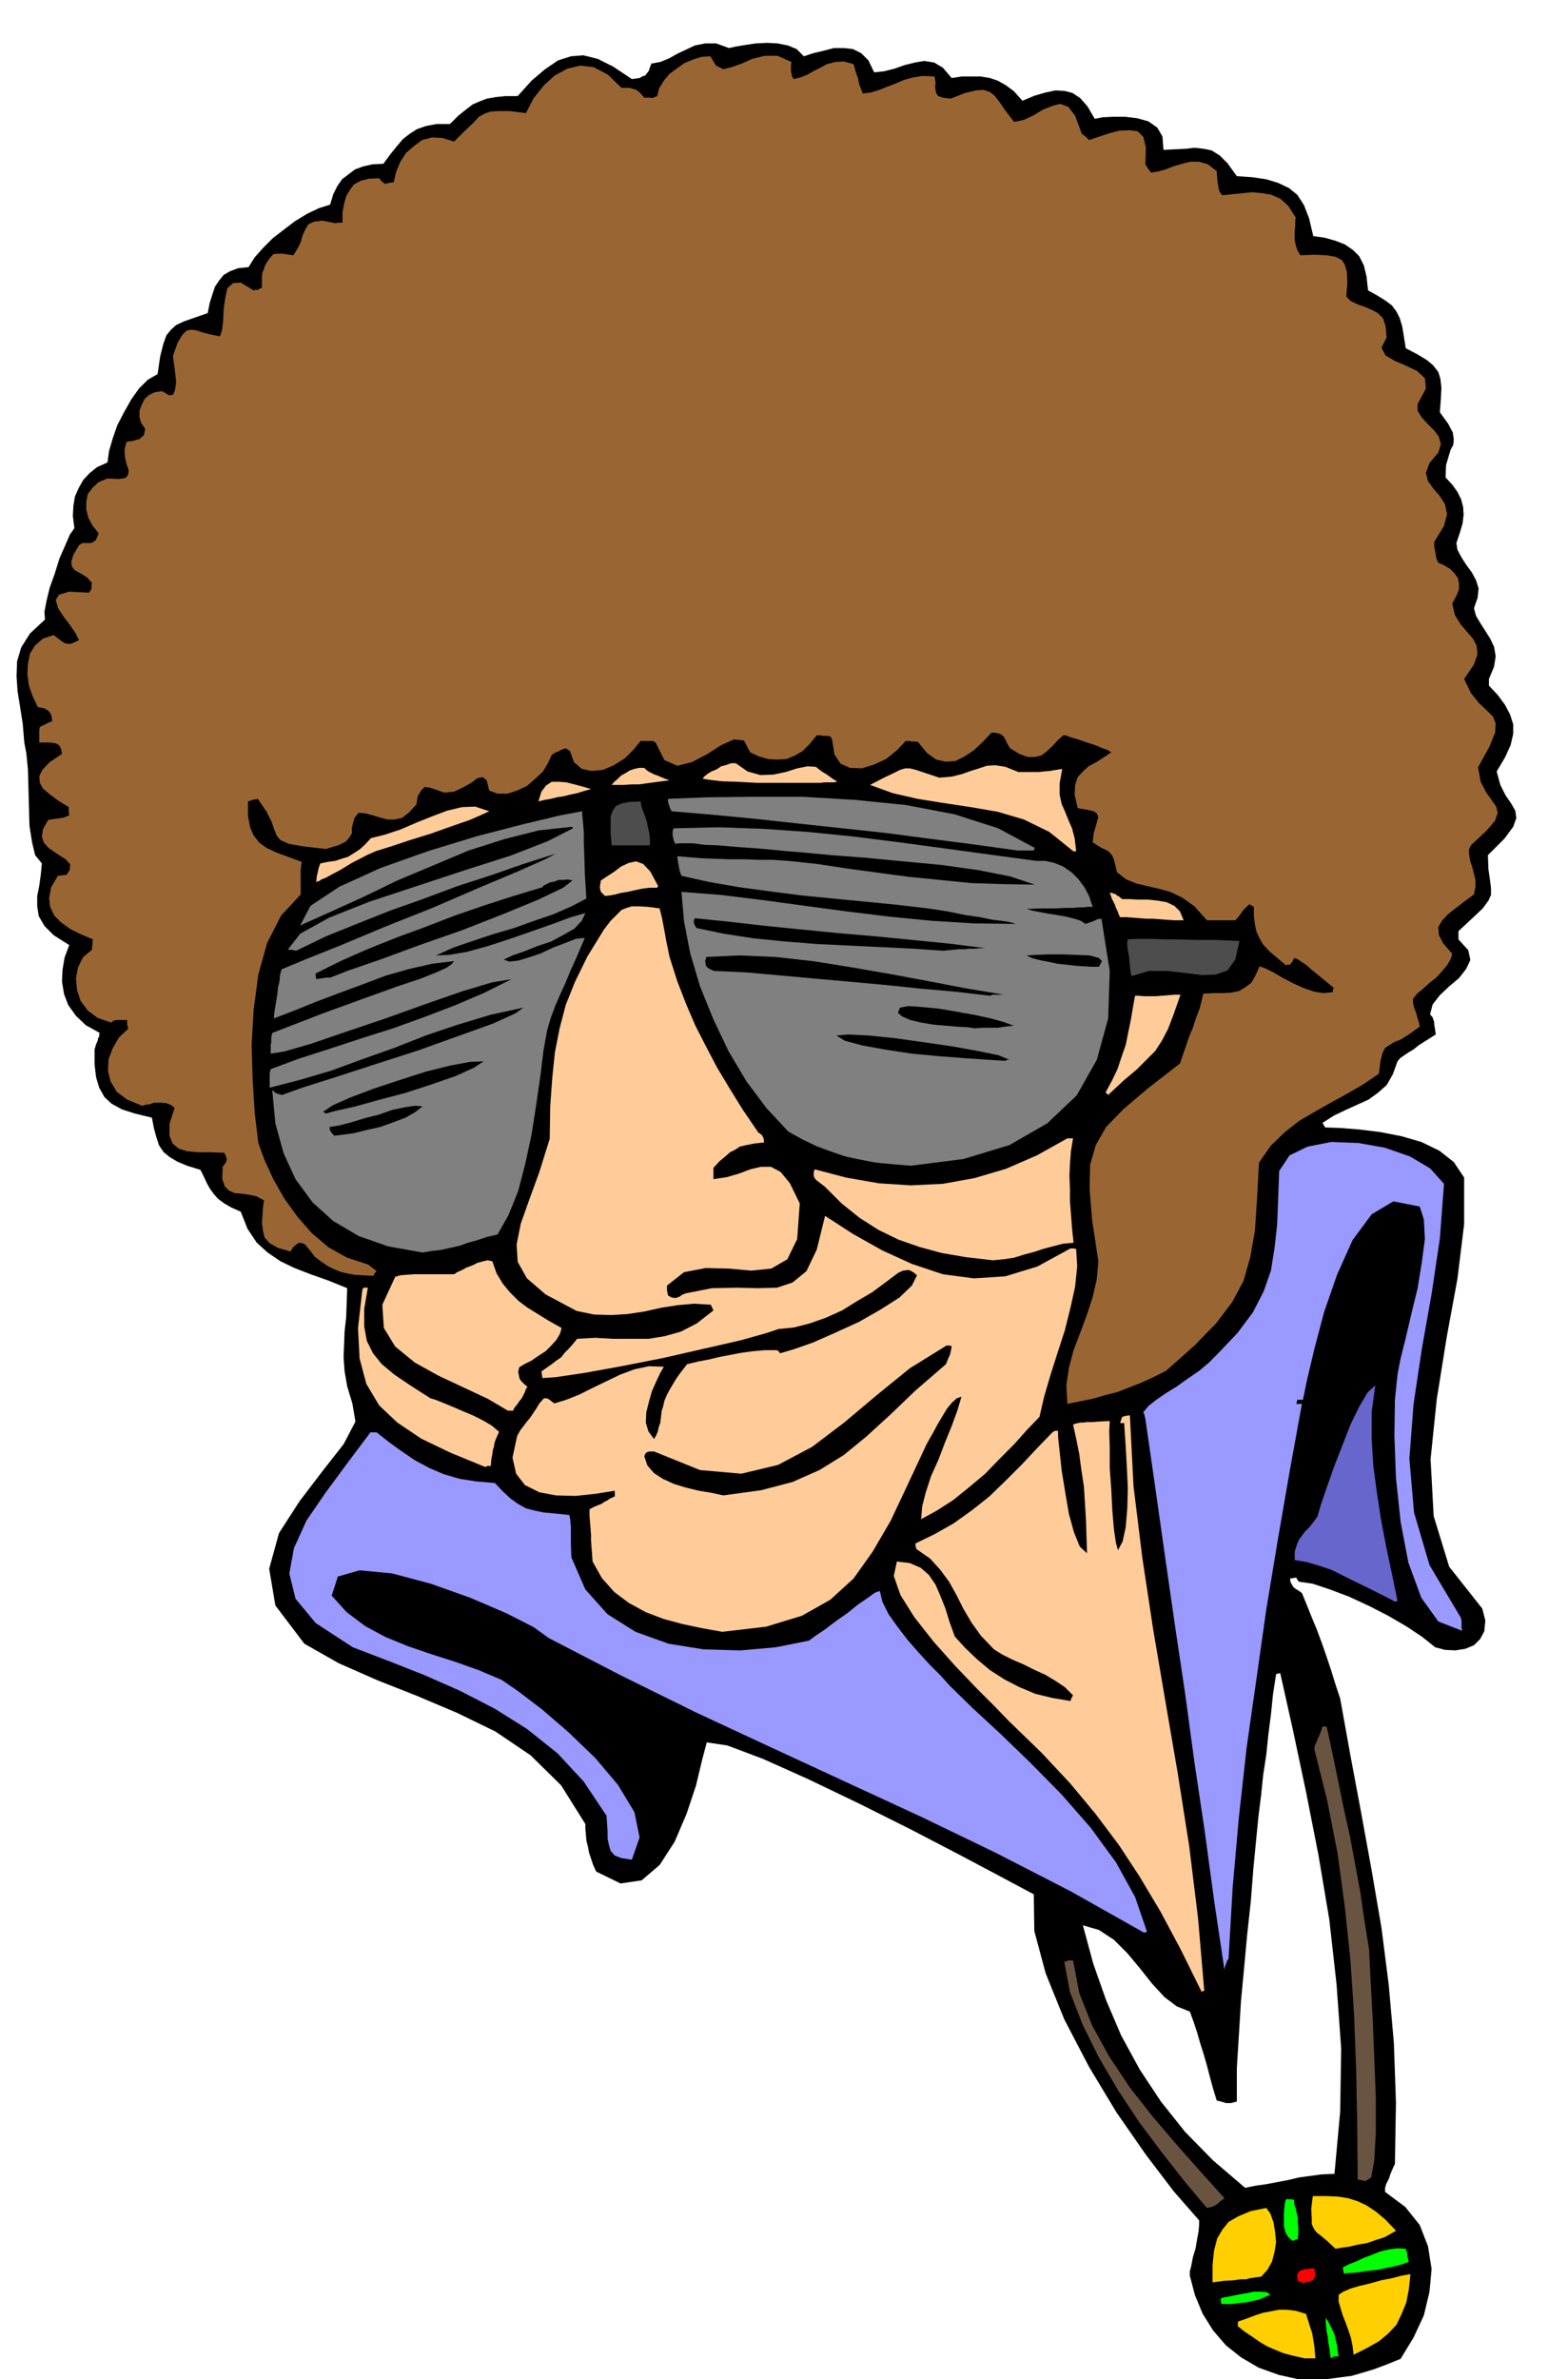
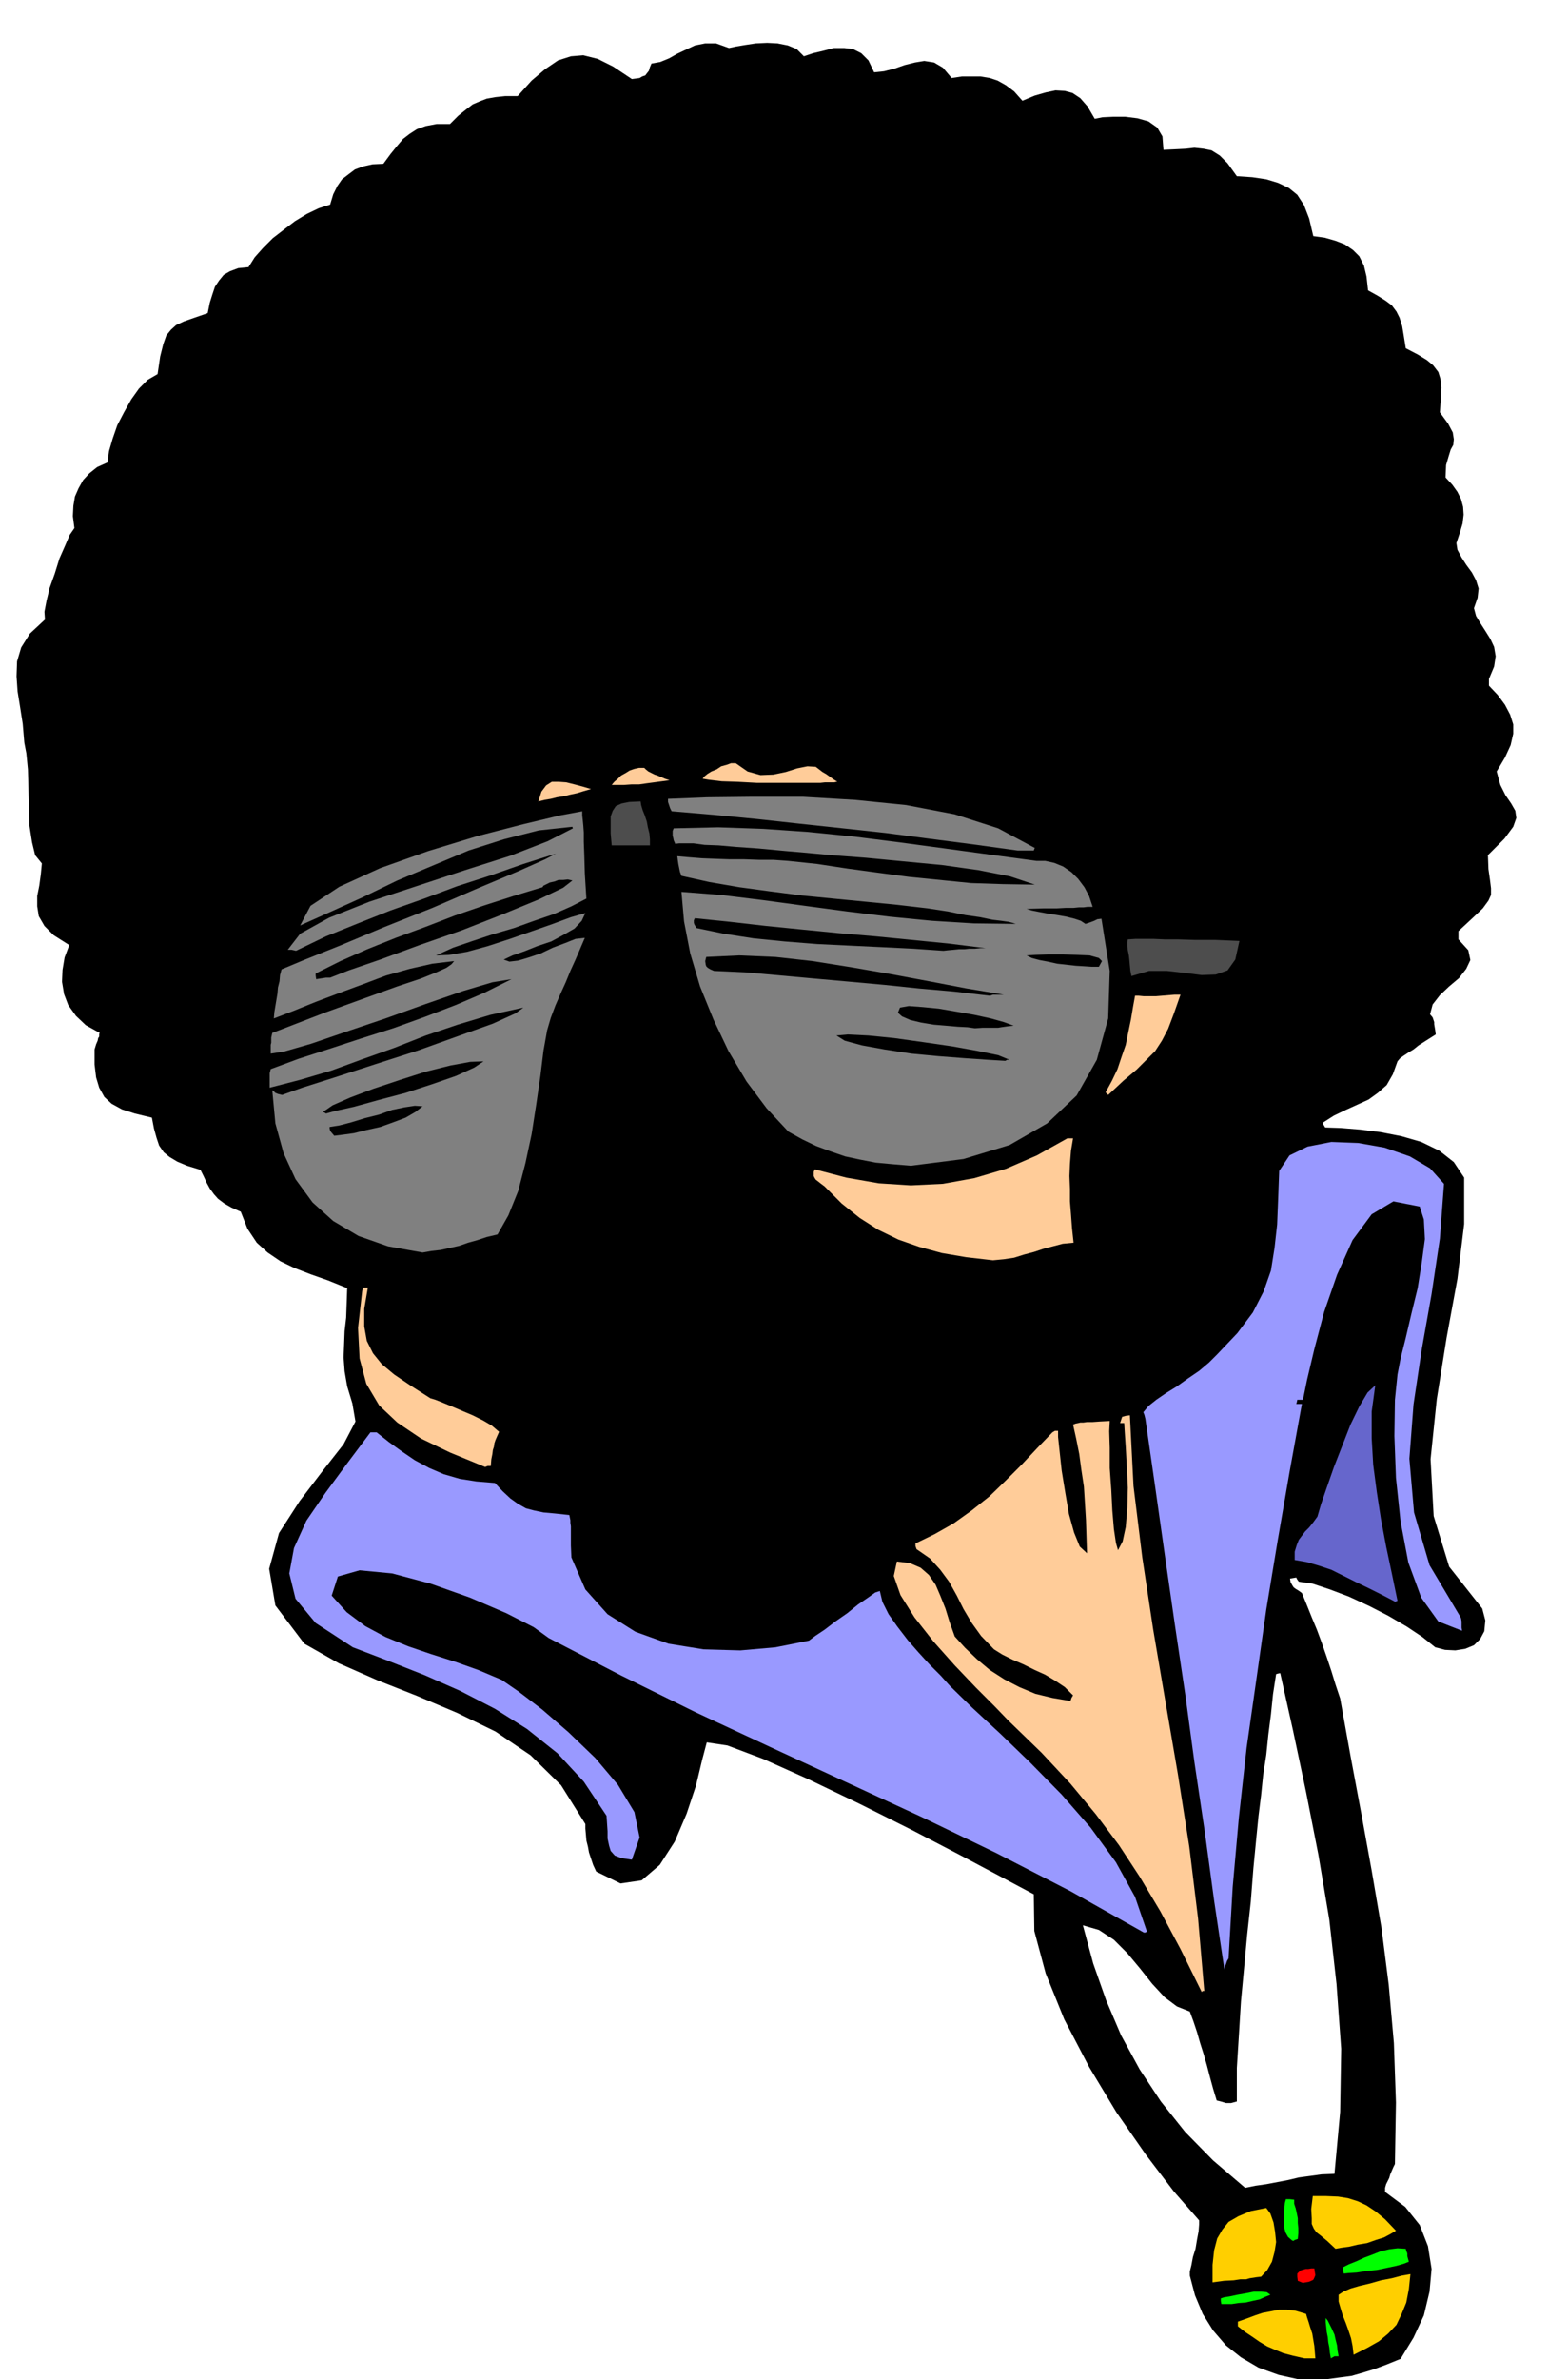
<svg xmlns="http://www.w3.org/2000/svg" width="490.455" height="743.921" fill-rule="evenodd" stroke-linecap="round" preserveAspectRatio="none" viewBox="0 0 3035 4604">
  <style>.brush1{fill:#000}.pen1{stroke:none}.brush2{fill:#ffcf00}.brush3{fill:#0f0}.brush6{fill:#fc9}.brush10{fill:gray}.brush11{fill:#4d4d4d}</style>
  <path d="m2520 4606-45-10-39-14-34-20-29-23-25-29-20-32-15-36-10-38v-8l3-12 3-16 5-16 3-18 3-16 1-13v-8l-49-56-54-71-57-82-53-88-48-92-36-89-22-82-1-71-60-32-81-43-96-50-100-50-100-48-87-39-69-26-40-6-9 34-12 50-18 54-23 54-29 45-35 30-41 6-47-23-6-13-4-12-4-12-2-11-3-12-1-12-1-11v-9l-47-75-59-58-68-46-74-36-78-33-76-30-75-33-67-38-56-74-12-71 19-69 40-62 45-59 40-51 23-44-6-35-10-33-5-29-2-27 1-25 1-26 3-26 1-28 1-29-37-15-34-12-31-12-27-13-25-17-21-19-18-27-13-33-18-8-14-8-12-9-8-9-8-11-6-11-6-13-6-12-26-8-19-8-15-9-11-9-9-13-5-15-5-18-4-21-33-8-25-8-20-11-14-13-10-18-6-20-3-25v-29l3-10 3-7 1-5 2-3v-5l1-2-27-15-19-18-15-21-8-21-4-24 1-23 4-24 9-24-30-19-18-18-11-19-3-19v-20l4-20 3-22 2-21-13-16-6-25-5-32-1-36-1-38-1-35-3-31-4-21-3-36-5-32-5-31-2-29 1-29 8-27 17-27 29-27-1-15 4-21 6-25 10-28 9-29 11-25 9-21 9-13-3-23 1-20 3-18 7-16 9-16 12-13 15-12 20-9 3-22 7-24 9-26 13-25 14-25 15-21 17-17 19-11 5-34 6-24 6-17 9-11 10-9 15-7 20-7 26-9 4-20 5-16 5-15 8-12 9-11 12-7 16-6 20-2 12-19 16-18 19-19 22-17 21-16 23-14 23-11 22-7 6-20 8-16 9-13 13-10 12-9 16-6 18-4 21-1 14-19 13-16 11-13 13-10 14-9 17-6 21-4h26l16-16 15-12 13-10 14-6 13-5 17-3 19-2h24l27-30 26-22 25-17 25-8 24-2 28 7 30 15 36 24 8-1 7-1 5-3 6-2 3-4 4-5 2-7 3-7 17-3 17-7 16-9 17-8 17-8 20-4h21l25 9 14-3 18-3 20-3 22-1 20 1 20 4 17 7 14 14 18-6 21-5 19-5h20l17 2 16 8 14 14 11 23 19-2 20-5 20-7 20-5 18-3 19 3 17 10 17 20 20-3h36l18 3 15 5 16 9 16 12 16 18 24-10 21-6 19-4 18 1 15 4 15 10 14 16 14 24 15-3 21-1h23l24 3 21 6 17 12 10 17 2 26 22-1 20-1 18-2 18 2 15 3 16 10 15 15 18 25 30 2 27 4 23 7 21 10 16 13 13 20 10 26 8 34 22 3 21 6 18 7 16 11 12 12 9 18 5 21 3 27 18 10 16 10 12 9 9 12 6 12 5 16 3 18 4 25 23 12 18 11 12 10 10 13 4 13 2 17-1 21-2 27 16 22 9 17 2 13-1 11-5 9-4 13-5 17-1 24 13 14 10 14 7 14 4 15 1 15-2 17-5 17-7 21 2 13 8 15 9 14 11 15 8 15 5 16-2 18-7 20 4 15 9 15 9 14 10 16 7 15 3 18-3 20-10 24v13l17 18 14 19 10 19 6 19v18l-5 22-11 24-16 27 7 26 10 20 11 16 8 14 2 14-6 17-17 23-32 32 1 27 3 21 2 16v13l-5 11-11 15-19 18-28 26v16l19 21 4 19-8 17-14 18-19 16-18 17-14 18-5 19 5 6 3 9v4l1 6 1 6 1 8-11 7-11 7-11 7-10 8-10 6-9 6-7 5-5 6-9 25-12 21-17 15-18 13-22 10-22 10-23 11-22 14 2 4 3 5 30 1 37 3 40 5 41 8 38 11 35 17 28 22 20 30v90l-13 106-21 114-19 119-12 116 6 110 30 98 64 81 6 23-2 21-8 15-12 12-17 7-19 3-20-1-19-5-25-20-30-20-36-21-37-19-39-18-37-14-33-11-27-4-3-4-2-4-6 1-6 1 1 7 4 7 2 3 4 3 5 3 7 5 9 22 10 25 10 24 10 27 9 26 9 27 8 26 9 27 20 111 21 112 20 110 19 111 14 110 10 113 4 115-2 119-3 6-3 7-3 7-2 7-3 6-3 6-2 7v8l39 29 28 35 16 41 7 44-4 44-11 46-20 43-25 41-27 11-24 9-23 7-21 6-23 3-22 3-25 1-26 1zm-110-372 20-4 21-3 21-4 21-4 21-5 22-3 22-3 25-1 11-120 2-122-9-125-14-125-21-125-24-122-25-118-25-112-5 1-3 1-6 39-4 39-5 39-4 39-6 39-4 39-5 40-4 40-6 62-5 64-7 64-6 65-6 64-4 65-4 64v65l-11 3h-10l-10-3-8-2-7-23-6-22-6-23-6-21-7-22-6-21-7-21-7-19-25-10-24-18-24-26-23-29-25-30-26-26-29-19-31-9 20 74 25 71 29 68 36 66 41 62 47 59 54 55 62 53z" class="pen1 brush1" />
  <path d="m2525 4564-22-5-19-5-17-7-14-6-15-9-13-9-15-10-14-11v-9l17-6 16-6 15-5 16-3 15-3h16l17 2 20 6 2 7 3 9 3 10 4 12 2 12 2 12 1 12 1 12h-21z" class="pen1 brush2" />
  <path d="m2576 4564-2-11-1-10-2-10-1-10-2-10-1-10-1-9v-8l4 5 4 8 4 8 5 11 2 9 3 12 1 10 2 11h-8l-7 4z" class="pen1 brush3" />
  <path d="m2620 4557-2-17-3-15-5-15-5-14-6-15-4-13-4-14v-13l9-6 14-6 17-5 21-5 21-6 21-4 19-5 17-3-3 29-5 26-9 22-10 21-16 17-18 15-23 13-26 13z" class="pen1 brush2" />
  <path d="m2364 4459-1-6v-5l6-2 12-2 14-3 17-3 15-3h14l11 1 7 5-10 4-11 5-14 3-13 3-14 1-13 2h-20z" class="pen1 brush3" />
  <path d="m2522 4418-5-2-5-2-1-8v-6l6-6 7-2 3-1h5l6-1h6l1 7 1 6-2 5-2 4-4 2-5 2-6 1-5 1z" class="pen1" style="fill:red" />
  <path d="M2347 4417v-34l3-28 6-23 10-17 12-15 19-11 24-10 30-6 8 11 6 17 3 18 2 20-3 19-5 19-9 16-12 13-9 1-6 1-7 1-7 2h-11l-13 2-19 1-22 3z" class="pen1 brush2" />
  <path d="m2601 4400-1-6-1-6 12-6 15-6 15-7 16-6 15-6 17-4 16-2 16 1 1 4 2 5v5l1 4 2 7-10 4-14 4-19 4-19 4-21 2-18 3-16 1-9 1z" class="pen1 brush3" />
  <path d="m2585 4352-16-15-12-10-9-7-5-7-4-9v-11l-1-18 3-25h26l23 1 19 3 19 6 17 8 18 12 18 15 21 22-10 6-13 7-16 5-17 6-18 3-17 4-15 2-11 2z" class="pen1 brush2" />
  <path d="m2501 4336-8-7-5-9-3-12v-24l1-11 1-10 2-7h7l9 1v8l3 9 2 9 2 10v9l1 10v10l-1 11-6 2-3 2-1-1h-1z" class="pen1 brush3" />
-   <path d="m2336 4273-42-50-44-56-45-60-41-62-38-65-31-63-24-62-11-58 8-3h9l12 63 25 63 33 60 40 60 44 56 47 55 46 52 46 51-9 7-7 6-9 4-9 2zm307-52-9-2-6-1-1-107-2-105-4-106-7-105-11-105-14-103-20-102-25-100 1-7 3-6 2-6 3-6 4-10 3-9h3l5 1 11 51 11 53 11 54 12 54 10 54 10 54 8 55 9 56 3 61 4 73 3 76 3 77v67l-3 54-6 33-11 7z" class="pen1" style="fill:#695442" />
  <path d="m2326 3855-41-83-39-73-40-67-40-61-45-60-49-59-56-60-64-62-27-28-36-36-41-43-41-46-37-47-27-43-13-37 6-28 25 3 21 9 16 14 13 19 9 21 10 25 8 26 10 28 20 22 23 22 25 21 28 18 29 15 31 13 33 8 35 6 2-6 3-5-16-16-18-12-20-12-20-9-22-11-21-9-20-10-16-10-25-26-18-25-16-27-13-26-15-27-17-23-20-22-26-18-2-6v-5l37-18 37-21 35-25 34-27 32-31 31-31 30-32 29-30 5-3h6v12l3 28 4 37 7 43 7 41 10 36 11 27 14 13-1-32-1-32-2-33-2-32-5-33-4-30-6-30-6-27 5-2 5-1 4-1h6l7-1h11l14-1 19-1-1 20 1 32v39l3 42 2 40 3 36 4 27 4 14 9-17 6-28 3-37 1-39-2-41-2-37-2-30-1-17h-8l2-6 2-6 7-2 8-1 7 137 17 138 21 139 24 141 24 140 22 140 17 139 12 140h-3l-2 2z" class="pen1 brush6" />
  <path d="m2370 3812-20-134-18-133-20-134-18-133-20-134-19-132-19-134-19-132-2-8-2-5 10-12 15-12 19-13 21-13 21-15 22-15 19-16 16-16 39-41 30-40 21-41 14-40 7-44 5-45 2-50 2-54 20-30 35-17 46-9 52 2 51 9 49 17 39 23 27 30-8 106-16 107-19 107-16 107-8 105 9 104 30 102 59 99 2 4 1 6v12l1 6-46-18-33-46-25-68-15-79-9-85-3-81 1-70 5-49 6-31 10-40 11-47 12-49 8-50 6-45-2-38-8-25-51-10-42 25-37 50-30 67-25 72-19 72-14 59-8 39h-11l-1 5-1 3h11l-24 132-23 133-22 133-19 134-19 133-15 135-12 135-8 138-3 5-2 6-2 5-1 6zm-156-72-142-80-144-74-145-70-145-67-147-68-144-67-144-71-141-73-29-21-53-27-70-30-76-27-75-20-63-6-42 12-12 37 29 32 36 27 39 21 44 18 44 15 47 15 45 16 45 19 32 22 46 35 51 44 52 50 44 52 32 53 10 49-15 43-20-3-13-5-8-9-3-10-3-14v-14l-1-15-1-15-44-66-51-55-59-47-62-39-68-35-68-30-71-28-68-26-72-47-39-47-12-49 9-49 24-53 37-54 42-57 45-60h12l24 19 25 18 25 17 28 15 28 12 31 9 32 5 36 3 15 16 15 14 14 10 16 9 15 4 19 4 22 2 28 3 1 5 1 5v5l1 7v37l1 23 27 62 43 48 54 34 64 23 68 11 71 2 68-6 65-13 12-9 18-12 21-16 23-16 21-17 19-13 14-10 9-3 5 21 12 24 17 24 20 26 21 24 22 24 21 21 18 20 43 42 54 50 58 56 61 62 56 64 49 67 37 67 23 67-3 2h-3z" class="pen1" style="fill:#99f" />
-   <path d="m1398 3158-39-7-38-8-37-10-34-13-33-18-28-21-24-27-18-32-1-14-1-13-1-13v-12l-1-13-1-12-1-12v-12l7-4 7-3 5-2 5-2 4-3 6-3 6-4 9-4v-11l-38 6-38 4-38-1-32-6-28-14-17-22-7-31 9-42 6-11 7-9 6-8 6-7 6-9 6-9 6-10 9-10h4l4 1 4 3 8 6 23-7 25-10 26-13 27-13 27-13 27-10 28-6 29 1-7 12-8 17-8 18-6 21-5 20-1 20 5 17 11 15 4-7 3-7 2-9 3-8 1-9 1-8 1-8 2-5 3-13 5-12 6-11 6-10 6-10 7-10 7-9 7-9 21-5 21-4 21-5 21-4 21-4 22-3 23-2h24l3 2 3 4 27-8 37-13 43-19 46-21 42-24 36-23 24-23 10-20-6-5-5-3-4-2h-4l-8 1-9 4-24 18-27 20-29 17-29 18-31 14-31 11-31 8-30 3-24 8-50 14-70 16-79 18-81 16-72 13-54 8-27 2-1-6-1-7 10-7 10-7 9-7 9-6 7-9 8-8 8-9 8-10 35-2 35 2h68l31-5 32-9 31-16 32-25-3-6-2-5-33-2-32 3-32 5-31 7-33 5-32 2-33-1-34-7-60-32-36-31-18-32-2-34 8-40 16-45 20-55 20-64 1-63 4-55 5-49 9-46 12-46 18-45 24-49 32-52 13-17 12-12 9-9 10-4 10-3h14l17 1 23 3v2l1 3 1 4 2 8 2 10 3 16 4 22 6 29 15 47 17 44 18 42 21 41 21 40 24 40 26 42 30 44 2 1 5 4 3 6 1 8-19 2-15 3-13 3-9 6-10 5-9 8-11 9-12 13v22l26-4 24-7 21-8 21-5h19l19 10 18 22 19 39-5 69-19 39-31 18-39 4-44-4-44-1-42 8-33 26v9l2 10 7 4 8 1 3-1 5-2 4-3 7-3 51-10 48-1 41 1 37-1 30-10 27-22 20-42 16-65 54 35 57 32 57 26 60 20 60 8 61-4 62-19 64-35h5l6 1 2 34-4 39-9 41-11 44-14 43-14 44-12 41-9 39-24 25-25 28-28 28-28 29-31 26-31 25-31 20-31 17 2-25 7-27 10-31 14-31 13-34 13-32 11-30 8-27-9 3-9 8-10 12-9 15-9 15-8 15-8 14-6 11-36 77-33 70-35 60-37 52-45 41-55 31-69 21-85 10z" class="pen1 brush6" />
  <path d="m2699 3099-25-13-24-12-25-12-24-12-24-12-24-8-24-7-23-4v-16l4-13 4-10 6-8 6-8 8-8 8-10 8-11 7-24 11-32 14-40 16-41 16-41 17-35 16-27 15-14-7 51v51l3 52 7 53 8 52 10 53 11 52 11 53-5 2-1-1z" class="pen1" style="fill:#66c" />
  <path d="m1400 2894-23-5-24-4-25-6-23-7-22-10-17-11-13-15-6-18 3-6 3-2 4-1h9l89 36 80 7 71-17 66-35 62-47 63-53 64-52 71-44h5l5 1-1 7-2 9-4 9-4 10-59 51-49 47-46 42-44 36-47 29-52 23-61 16-73 10z" class="pen1 brush1" />
  <path d="m939 2839-68-28-56-27-46-31-35-33-25-42-13-49-3-59 8-71 1-5 2-2h8l-7 41v34l5 28 12 24 17 21 24 20 31 21 39 25 10 3 15 6 17 7 21 9 19 8 20 10 17 10 14 12-4 9-3 7-2 6-1 7-2 6-1 8-2 10-1 13h-6l-5 2z" class="pen1 brush6" />
-   <path d="m983 2730-39-23-47-22-49-23-45-25-38-31-22-36-3-45 25-54 10-3 13-1 14-1h77l6-4 9-4 9-5 11-4 10-5 11-3 9-2 9 2 8 23 12 20 14 17 16 16 17 13 21 13 21 13 25 14-3 11-7 12-10 11-11 11-14 9-13 9-14 7-10 6-2 9 2 10 1 4 4 5 4 4 7 6-3 4-2 6-3 6-3 6-5 6-4 6-5 6-3 6h-10z" class="pen1 brush6" />
-   <path d="m2066 2717-2-36 5-34 9-34 13-34 13-35 11-34 8-35 3-34-12-79-5-61 1-47 11-38 20-35 33-34 47-40 63-49 5-15 6-17 6-18 8-19 6-19 7-18 4-16 3-13 19-1h19l16-1 15-3 12-7 12-9 8-14 8-18 11 4 16 8 17 10 21 11 20 9 20 7 19 3 18-2v-5l2-3-11-9-11-9-11-9-10-8-10-9-9-6-9-6-6-2-2 4-2 4-2 2-2 3h-5l-3 1-19-16-14-12-11-12-7-12-6-13-3-14-2-16v-18l-5-3-4-2-12 12-7 10-4 5-4 4h-55l-24-27-24-17-23-11-22-6-22-5-21-5-20-8-18-14-4-17-3-11-5-8-4-4-7-4-7-3-8-5-9-6 2-18 4-13 3-11 2-7-3-7-6-4-13-3-18-3-6-26 1-19 5-15 10-11 11-10 15-8 14-9 15-10-6-4-11-4-14-6-16-5-17-6-14-4-11-4h-4l-11 10-10 11-11 10-10 8-13 3h-14l-16-6-18-11-6-10-3-7-3-5-3-3-5-3-4-1-6-1h-6l-17 18-17 16-18 12-18 9-19 1-18-4-18-13-17-21-6-1h-6l-6-1h-6l-17 18-21 17-24 11-23 7-23-1-18-8-12-18-4-27-2-5-2-3-8-1h-6l-6-1h-6l-14 17-14 14-16 9-15 6-18 1-17-1-18-5-17-8-12-23-19-2-25 11-28 18-29 15-28 7-25-11-17-34-5-3h-24l-14 17-17 17-21 13-21 9-22 2-19-4-15-13-8-22-5-3-4-2-7 3-6 3-7 3-6 4-7 15-10 17-15 14-16 14-19 9-19 6h-19l-16-6-5-20-8-6-10 2-12 9-16 9-17 8-19 2-20-7-9-3-9-1-7 7-4 7-2 3-1 4-1 6-1 7-15 16-13 10-15 3h-13l-15-4-13-4-15-4-13-1-8 10-3 11-2 9v10l-5 8-7 8-15 7-23 7-44-5-28-5-16-7-7-8-5-12-5-15-10-20-17-25-10 2-9 3v28l4 22 7 16 11 14 14 10 19 9 22 8 27 10-1 7-1 8v48l-38 41-27 53-17 61-9 67-4 69 2 68 4 64 7 58 12 33 17 37 21 37 26 36 27 31 33 28 36 20 40 13 8 6 9 7-4 4-2 5-21-1-16-1-16-3-12-3-12-5-12-6-13-9-12-9-8-11-6-7-5-6-5-2-6-1-5 3-6 5-6 9-24-7-16-9-10-11-3-13-2-15 1-15 1-15 2-14-15-8-15-3-15-2-12-1-11-5-8-8-5-15 1-23 6-8 2-6-2-7-3-6-27-1h-24l-21-2-16-5-12-10-6-15v-23l10-31-8-6-8-3-8-1h-16l-8 3-8 1-7 2-29-12-20-15-12-20-5-20 1-23 8-21 12-21 18-17-2-9v-8h-20l-6 1-5 4-26-9-19-14-14-19-7-21-2-23 4-21 10-20 17-14v-5l1-5v-6l1-4-24-10-20-10-18-13-13-13-8-17-2-17 4-21 13-22 8-1 9-1 3-5 3-4v-4l1-7-9-10-11-7-12-8-10-7-9-10-4-11 2-15 10-18 11-2 9-1 6-1 5-1 5-2 5-2-1-8v-8l-21-13-16-12-13-11-6-11-1-13 6-12 14-15 24-16-2-10-3-6-6-4-5-1-8-1H76v-23l1-7 6-3 6-3 6-3 6-2-1-9-2-6-4-5-3-2-5-3-4-1-6-1-3-1-10-21-7-20-3-22 1-20 4-20 10-16 15-13 21-7 10 8 10 7 6 2h7l7-3 9-4-7-14-11-16-13-17-10-16-4-15 6-10 20-6 38 2 3-4 2-3v-5l1-7-9-10-9-6-9-5-7-4-5-7-1-9 4-13 11-19 6-4h17l4-2 5-3 3-6 3-8-12-15-8-15-4-16v-15l3-15 9-12 12-11 17-7 22 1 13-2 5-6 1-9-4-12-3-13-1-15 4-15 7-1 7-1 5-2 6-1 4-4 4-3 2-7 1-6-8-12-3-11v-12l4-11 6-12 9-8 11-5 14-2 13 8 8-1 4-10 2-15-2-18-2-16-2-13v-4l9-25 9-15 8-8 9-2 9 1 12 4 15 4 20 4 4-13 2-18 1-22 3-21 4-19 11-10 15-1 25 15 4-1h4l3-2 5-2v-21l1-9 3-6 2-7 4-7 5-7 7-8 7-1h12l5 1 7 1 8 1 8-13 6-12 4-14 5-11 6-10 11-5 16-2 25 5 6-1h8v-20l3-16 4-15 7-12 8-11 13-7 15-4 21-1 4 5 7 6 8-2 9-1 5-21 8-19 11-17 15-13 16-12 19-5 20 1 23 7 21-21 16-15 11-12 11-6 11-4 16-1h22l31 4 15-29 20-25 21-19 24-13 25-6 26 3 27 14 27 26h16l6 2 5 1 6 4 5 5 6 7h12l3 1 5-2 5-2 4-15 9-15 11-13 15-11 14-10 17-7 16-5 17-1 11 18 14 7 16-4 20-7 20-9 24-6h25l27 12-1 8v10l1 4 1 5 3 6 13-3 13-5 12-7 14-7 13-7 16-4 16-1 19 5 2 6 2 8 2 6 3 8 1 7 2 7 3 7 3 8 16-2 16-5 15-6 16-6 16-7 18-5 19-3 23 1 1 6 1 7-1 6 1 8 1 5 4 6 9 3 15 2 28-11 21-5 15-1 12 4 9 7 10 13 11 16 17 22 19-4 19-9 18-11 18-7 15-4 16 6 13 17 13 35 7 5 7 7 18-6 21-7 19-5 20-1 16 2 11 11 5 20-1 33 5 8 6 8 13-2 15-4 15-6 17-5 16-4h17l17 5 17 13 1 13 1 10 1 6 1 6 2 6 5 6 18-2 20-2 20-2 20 2 17 3 18 8 15 14 14 22-1 8v9l-1 9v18l2 9 3 10 6 10 28-1 23 1 17 3 12 6 6 9 4 14 1 20-2 28 9 9 13 6 14 5 14 6 11 6 10 10 5 15 2 22-10 20 8 15 17 10 23 10 21 10 15 14 2 20-16 30v13l8 13 11 12 13 13 9 12 4 15-5 16-17 20-7 19 4 16 10 14 13 15 10 16 4 19-6 23-19 31v7l1 7 1 4 1 5v3l1 4 1 4 3 6 11 5 12 7 8 8 7 10 2 10v12l-5 12-8 15 5 22 11 18 12 14 12 14 7 13 2 17-7 20-19 28 13 27 16 20 15 14 12 12 5 13-1 18-11 27-22 40 5 28 11 21 10 14 9 13 3 12-5 15-16 19-31 29-4 9 1 11 2 11 4 12 3 12 3 12v13l-3 15-19 14-17 13-15 12-11 12-7 12 1 15 8 16 18 21-3 10-7 12-10 12-11 12-14 11-12 11-11 9-8 10v6l1 7 2 6 3 8 2 7 2 7 2 6 1 7-21 15-16 10-13 5-9 6-8 5-5 10-4 16-3 24-31 21-31 18-31 17-30 17-31 18-28 22-27 26-23 33-4 72-4 60-9 51-13 46-22 41-31 41-42 43-55 49-24 12-24 11-23 9-23 9-24 6-24 7-25 5-24 5z" class="pen1" style="fill:#963" />
  <path d="m1922 2439-52-6-47-8-44-12-40-14-39-19-36-23-35-28-33-33-8-6-5-4-4-3-2-3-2-4v-8l2-5 61 16 63 11 62 4 62-3 61-11 61-18 60-26 59-33h11l-4 24-2 25-1 24 1 25v24l2 25 2 27 3 28-21 2-19 5-19 5-18 6-19 5-19 6-20 3-21 2z" class="pen1 brush6" />
  <path d="m818 2424-67-12-57-20-49-29-40-36-33-45-23-50-16-58-6-64 3 2 3 3 5 2 8 2 39-14 63-20 77-25 84-27 78-28 67-24 44-20 15-11-64 14-63 19-62 21-61 24-62 22-60 22-61 18-58 15v-28l2-8 54-20 59-19 61-20 63-20 61-22 60-23 56-24 52-26-37 6-57 17-72 25-78 28-77 26-67 23-52 15-26 4v-17l1-4v-10l2-9 101-39 80-29 61-22 45-15 30-12 20-9 10-7 5-6-42 5-44 10-46 13-45 17-46 17-45 17-42 17-39 15 1-12 2-12 2-12 2-12 1-12 3-12 1-12 3-11 43-18 70-28 86-36 93-37 88-38 76-32 54-24 21-11-63 20-63 22-65 21-64 24-65 23-63 25-62 25-58 28-9-2h-7l24-31 56-31 78-31 91-30 94-31 88-28 72-28 49-25-1-2v-1l-65 7-67 17-69 22-69 29-69 29-66 32-64 29-58 26 20-38 56-37 79-36 93-33 95-29 89-23 71-17 43-8v8l1 9 1 10 1 14v18l1 27 1 35 3 48-29 15-34 15-38 13-39 14-41 12-39 13-38 13-33 15 25-1 35-6 40-11 43-14 43-15 40-14 35-13 28-8-7 15-14 15-21 12-24 13-27 9-25 10-23 8-17 8 11 4 17-2 20-6 24-8 23-11 24-9 20-8 18-2-9 21-9 21-10 22-9 22-10 22-10 23-9 24-7 24-7 39-6 49-8 55-9 58-12 56-14 54-19 47-21 37-21 5-18 6-18 5-17 6-18 4-18 4-18 2-17 3zm945-168-36-3-32-3-31-6-28-6-29-10-27-10-27-13-27-15-42-45-39-52-35-59-29-61-26-64-19-64-12-62-5-57 77 6 81 10 81 11 82 11 82 10 82 8 81 5 81 1-6-2-8-2-14-2-17-2-24-5-28-4-34-7-39-6-60-7-61-6-62-6-61-6-62-8-59-8-58-10-54-12-3-8-1-5-1-5-1-5-1-7-1-8 23 2 25 2 26 1 28 1h28l28 1h28l28 2 57 6 59 9 59 8 60 8 60 6 60 6 61 2 62 1-48-16-61-12-71-10-74-7-73-7-66-5-54-5-35-3-53-5-43-3-34-3-27-1-22-3h-27l-8 1-3-7-1-5-1-4v-9l2-5 86-2 87 3 87 6 89 9 87 11 89 12 88 12 89 12h17l18 4 17 7 16 11 13 13 12 16 9 17 7 21h-10l-8 1h-9l-10 1h-15l-18 1h-26l-32 1 10 3 15 3 16 3 19 3 17 3 16 4 12 4 9 6 9-3 8-3 6-3 8-1 16 101-3 92-22 80-39 69-57 54-73 42-89 27-102 13z" class="pen1 brush10" />
  <path d="m647 2198-6-7-2-3-1-4v-3l19-3 23-6 26-8 28-7 25-9 24-5 20-3 15 1-14 11-19 11-24 9-25 9-27 6-24 6-22 3-16 2zm-16-43-3-2-3-1 19-13 34-15 45-17 51-17 50-16 48-12 38-7 26-1-18 12-35 16-46 16-52 17-53 14-47 13-36 8-18 5z" class="pen1 brush1" />
  <path d="m2145 2119-3-3-2-2 12-22 11-23 8-24 8-23 5-25 5-24 4-24 4-22h7l10 1h23l12-1 12-1 12-1h12l-13 37-11 29-12 23-13 20-17 17-19 19-25 21-30 28z" class="pen1 brush6" />
  <path d="m1946 2053-33-2-44-3-52-4-53-5-52-8-44-8-33-9-16-10 22-2 40 2 50 5 57 8 55 8 50 9 39 8 22 9h-5l-3 2zm-59-63-14-2-19-1-23-2-24-2-24-4-21-5-16-7-8-7 2-5 2-5 17-3 27 2 31 3 35 6 34 6 32 7 25 7 19 7-10 1-7 1-7 1-6 1h-30l-15 1zm29-63-69-8-68-6-67-7-66-6-67-6-66-6-66-6-65-3-7-3-5-3-3-3-1-3-1-7 2-8 64-3 70 3 72 8 75 12 75 13 75 14 73 14 72 12h-21l-6 2zm-1304-32-1-7v-4l48-24 52-23 55-22 57-21 57-22 58-20 56-18 56-17 2-3 6-3 6-3 9-2 8-3h9l9-1 9 2-18 14-48 23-68 28-79 31-83 29-76 28-61 21-36 14h-8l-6 1-7 1-6 1z" class="pen1 brush1" />
  <path d="m2190 1889-2-10-1-10-1-11-1-9-2-10-1-8v-8l1-5 15-1h35l22 1h26l32 1h39l47 2-8 36-15 21-23 8-27 1-32-4-35-4h-35l-34 10z" class="pen1 brush11" />
  <path d="m2113 1871-15-1-16-1-18-2-18-2-18-4-16-3-15-4-10-5 17-1 25-1h28l28 1 24 1 18 5 6 6-6 11h-14zm-287-31-58-4-61-3-63-3-62-3-63-5-60-6-58-9-53-11-4-7-1-3v-5l2-4 68 7 70 8 70 7 71 7 70 6 71 7 71 7 72 9h-11l-10 1h-11l-9 1h-11l-10 1-11 1-9 1z" class="pen1 brush1" />
-   <path d="m2273 1781-15-1-13-1-13-1h-13l-13-1-13-1-13-1h-12l-3-6-2-6-3-6-2-6-3-6-3-6-2-6-2-5h4l5 2h2l3 3 4 2 6 5h14l17 1h19l19 2 17 3 15 7 11 11 7 17h-18zm-1102-47-8-8-2-8 1-8 1-6 12-8 14-9 13-10 15-7 14-3 14 5 14 15 15 28-1 1-1 2h-15l-15 2-14 3-13 3-13 2-11 3-11 2-9 1zm-559-27 1-10 2-9 2-9 3-8 14-3 15-2 12-4 13-4 11-7 11-7 11-10 11-12 28-7 30-10 30-13 30-12 29-11 29-7 26-1 27 9-13 6-25 11-35 12-39 14-42 13-36 12-29 9-16 7-31 16-23 14-17 9-11 6-8 3-4 3-4 1-2 1zm1465-60-46-37-49-24-51-15-52-9-53-8-50-8-48-11-44-16 27-14 19-9 12-6 10-3h9l12 3 18 6 27 9 24-2 20-5 17-6 16-5 15-5 17-1 19 3 25 10h40l10-1 11-1 12-2 12-2-5 28v22l4 18 7 16 6 15 7 16 5 19 3 25-3 1-3-1z" class="pen1 brush6" />
  <path d="m1970 1646-87-12-85-11-84-11-83-9-84-9-82-9-83-8-82-7-3-6-2-6-2-6v-6l75-3 89-1h97l101 6 99 10 94 18 84 27 71 38-1 2-1 3h-31z" class="pen1 brush10" />
  <path d="m1184 1636-2-23v-33l4-11 6-9 11-5 15-3 22-1 1 7 3 10 4 10 4 12 2 11 3 12 1 11v12h-74z" class="pen1 brush11" />
  <path d="m1042 1551 6-19 9-12 11-7h14l14 1 16 4 15 4 17 5-14 4-13 4-14 3-12 3-13 2-12 3-12 2-12 3zm142-32 5-6 7-6 6-6 9-5 8-5 9-3 9-2h10l3 3 5 4 6 3 6 3 6 2 7 3 7 3 9 3-15 2-15 2-15 2-14 2h-15l-14 1h-24zm404-4h-123l-37-2-31-1-25-3-12-2 3-4 6-5 8-5 10-4 9-6 11-3 8-3h9l23 16 25 7 25-1 24-5 22-7 20-4 16 1 13 10 7 4 7 5 7 5 8 5h-2l-4 1h-18l-9 1z" class="pen1 brush6" />
</svg>